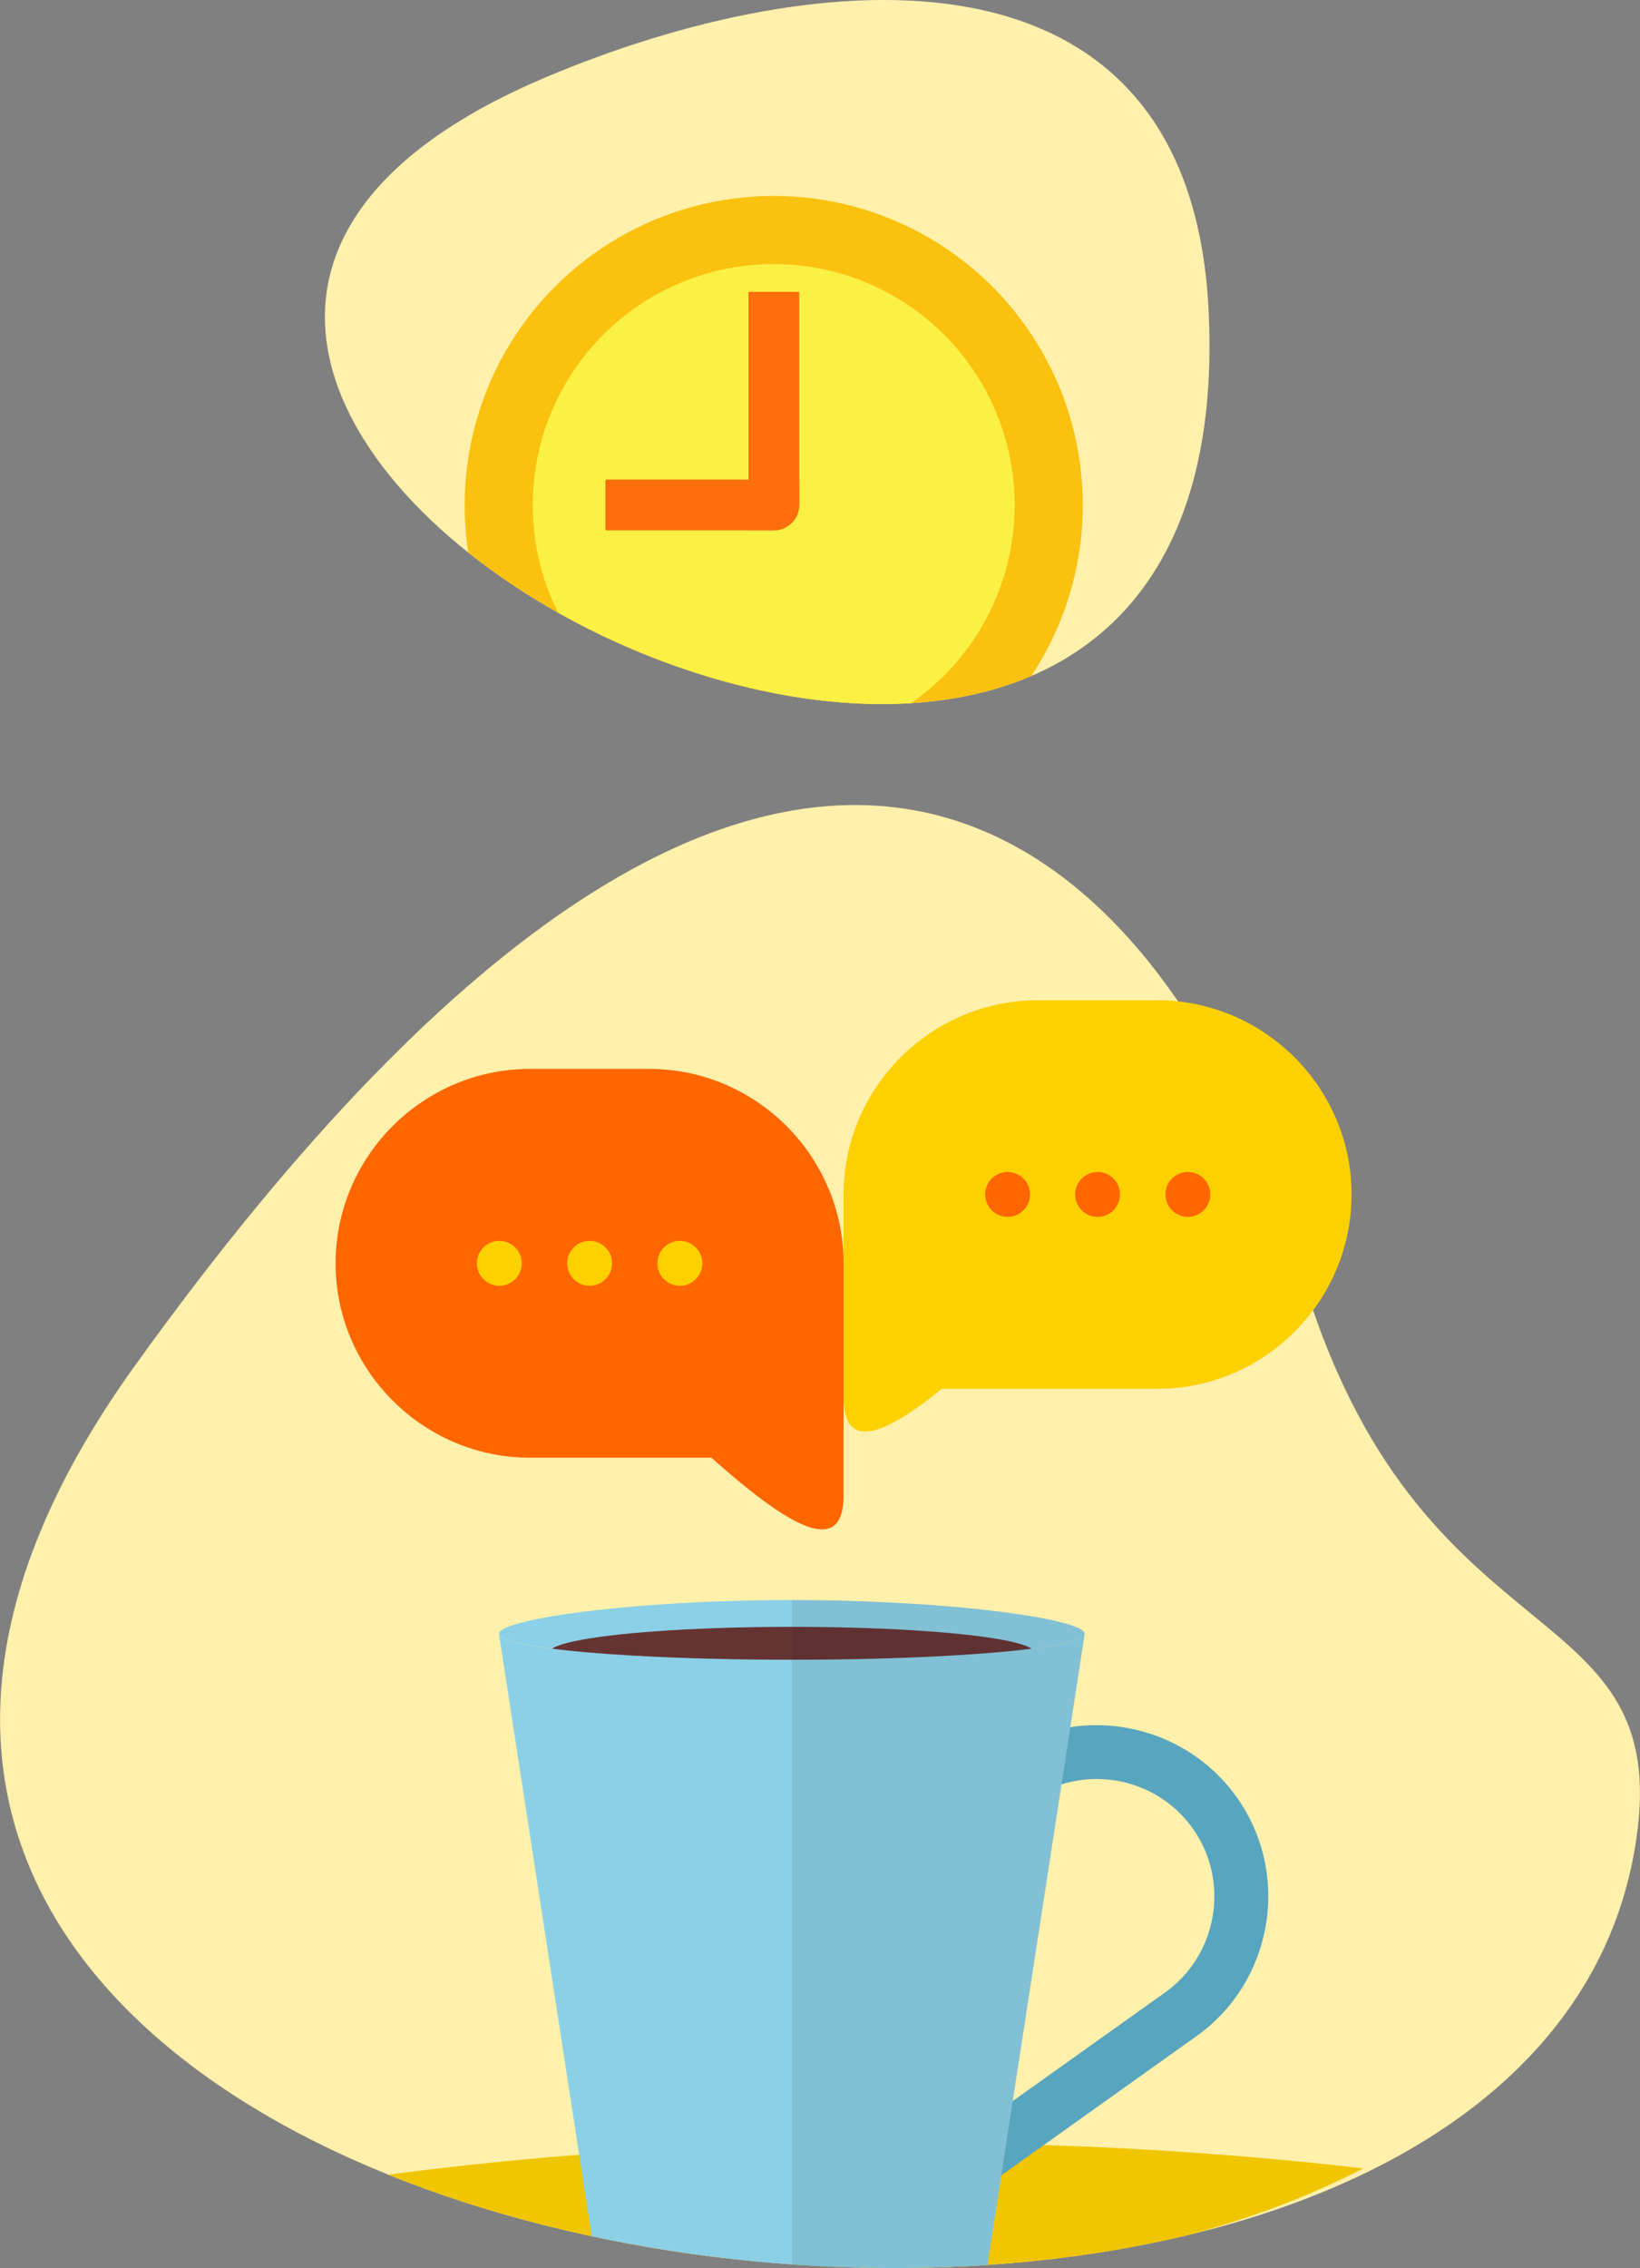
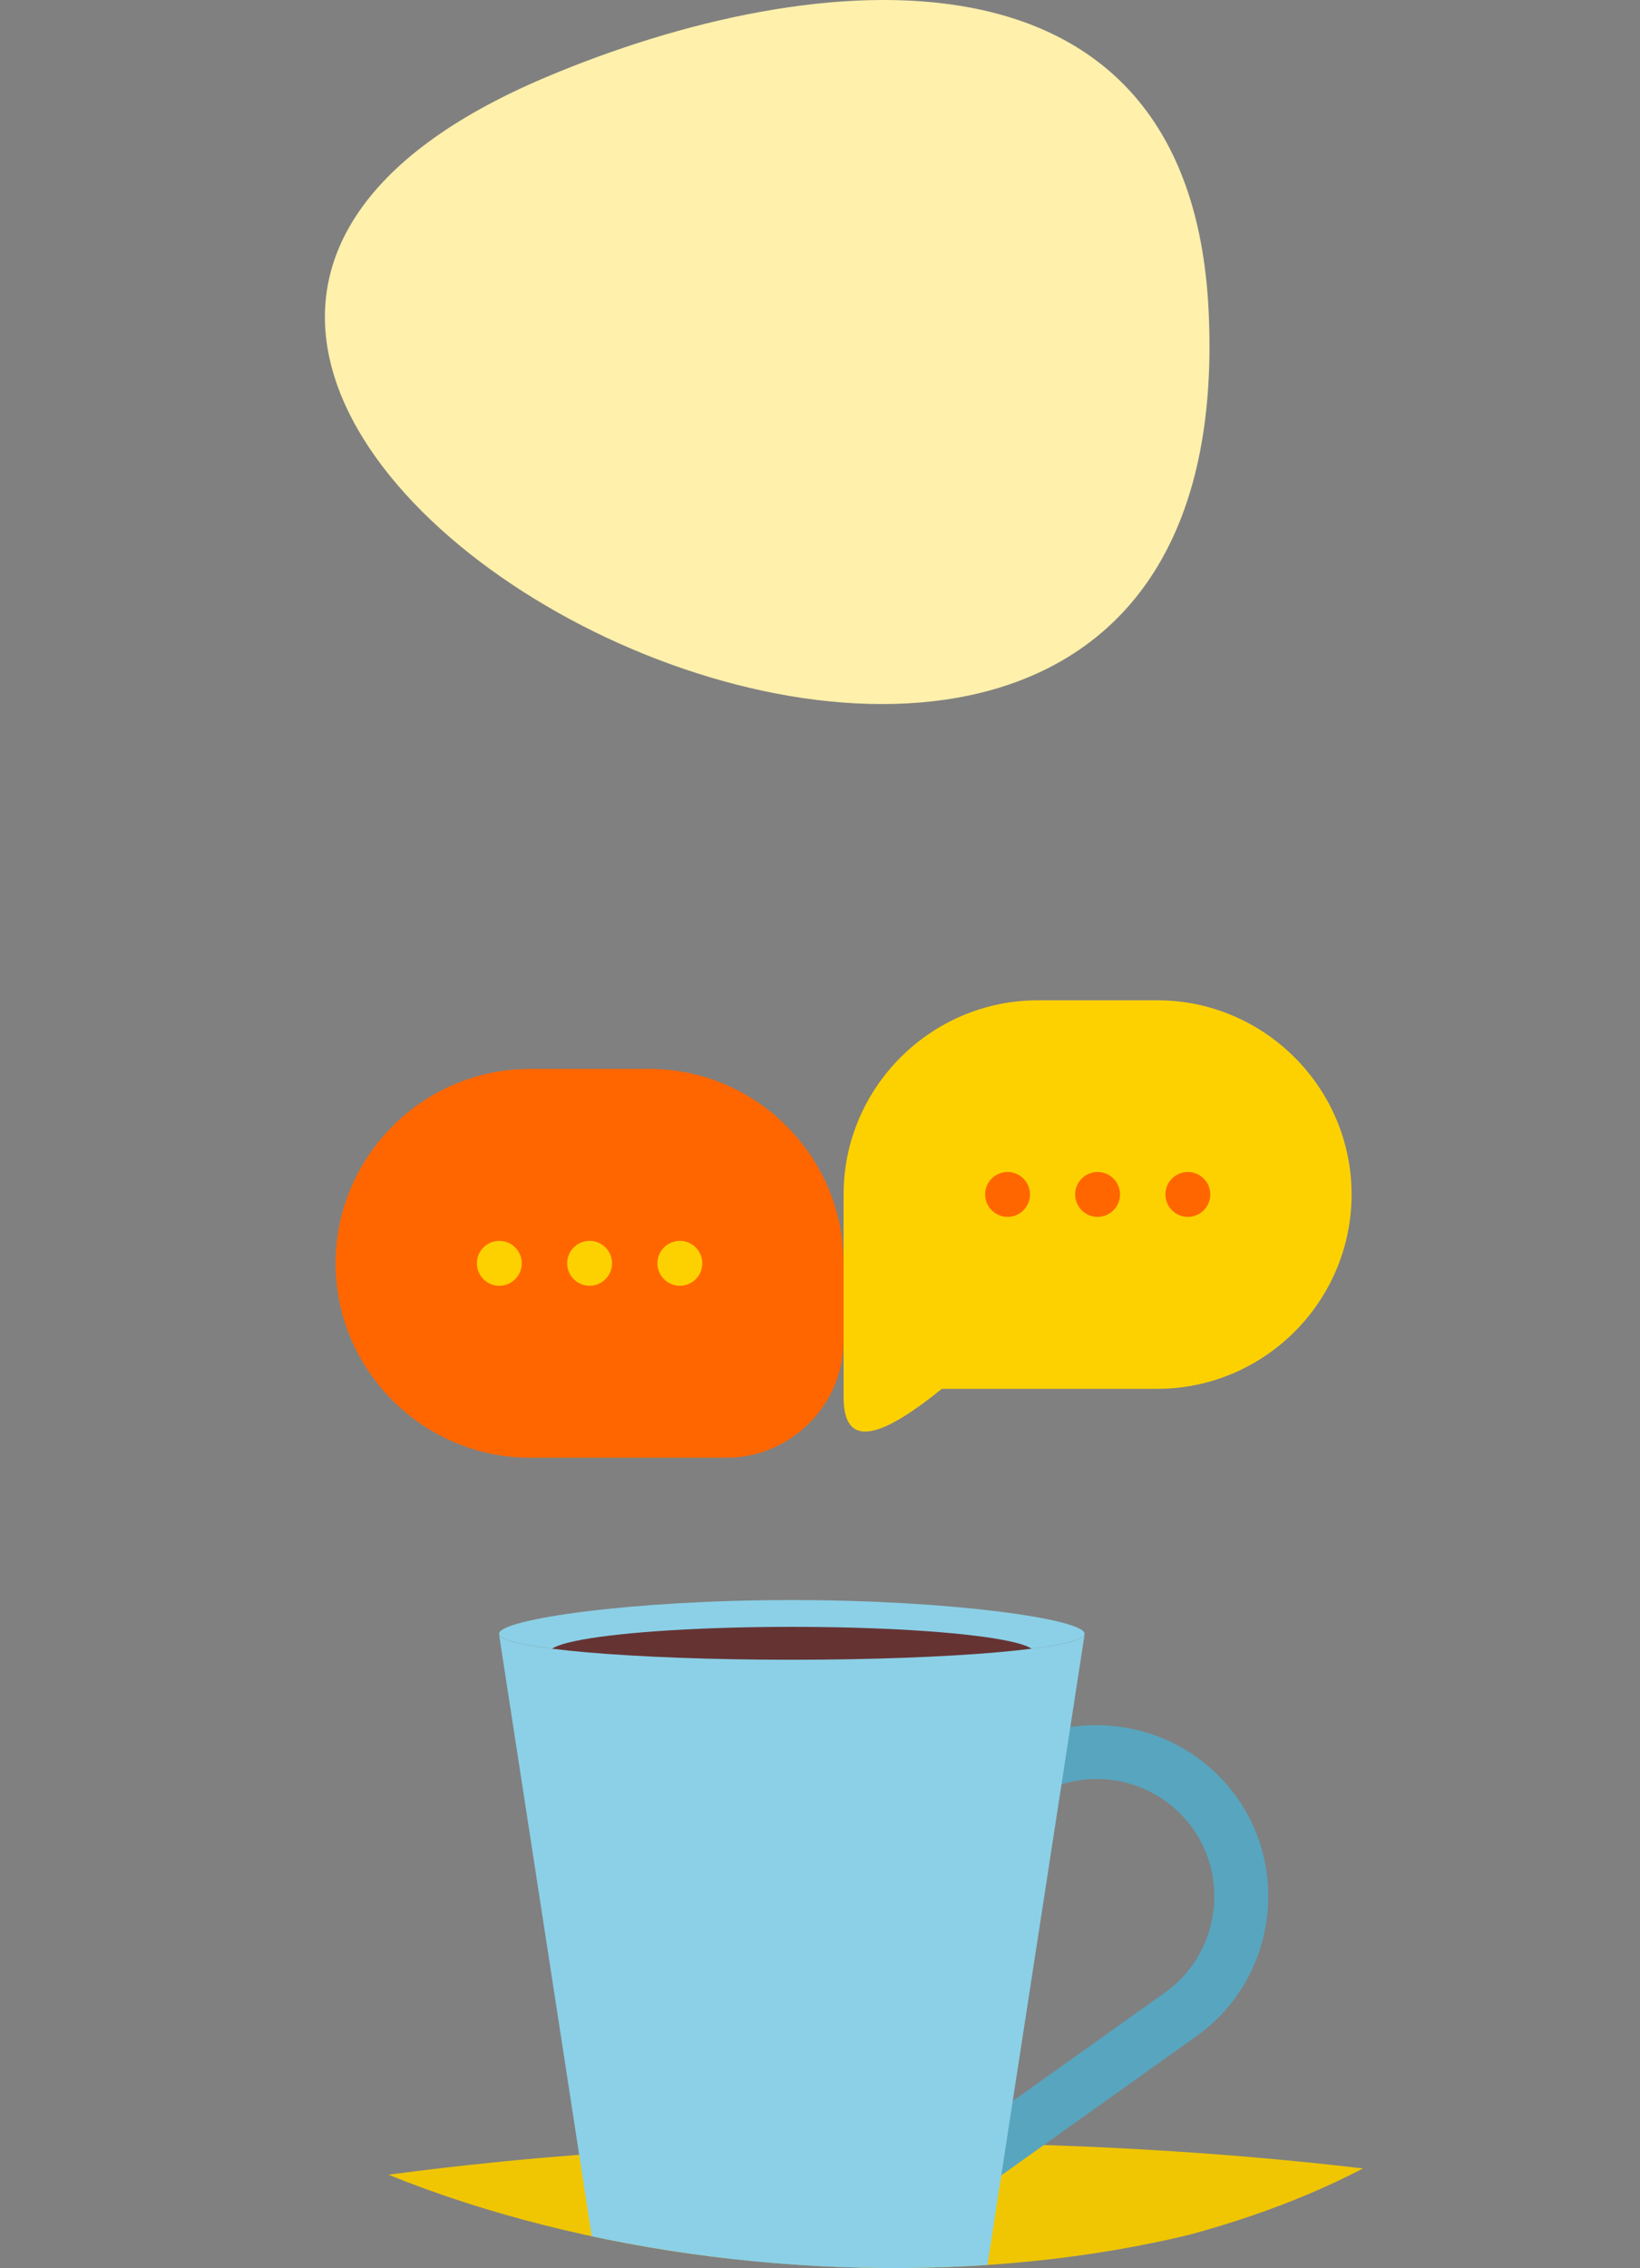
<svg xmlns="http://www.w3.org/2000/svg" xml:space="preserve" width="6.431in" height="8.891in" version="1.1" style="shape-rendering:geometricPrecision; text-rendering:geometricPrecision; image-rendering:optimizeQuality; fill-rule:evenodd; clip-rule:evenodd" viewBox="0 0 6431 8891">
  <rect x="0" y="0" width="6431" height="8891" fill="#808080" stroke="none" />
  <defs>
    <style type="text/css">
   
    .fil4 {fill:none}
    .fil6 {fill:#58A5BF}
    .fil8 {fill:#663333}
    .fil7 {fill:#8BD0E7}
    .fil5 {fill:#F0C602}
    .fil1 {fill:#FAC10F}
    .fil2 {fill:#FBF044}
    .fil10 {fill:#FDD100}
    .fil11 {fill:#FF6600}
    .fil3 {fill:#FF6E0D}
    .fil0 {fill:#FFF0AB}
    .fil9 {fill:#222222;fill-opacity:0.09}
   
  </style>
    <clipPath id="id0">
-       <path d="M4739 1211c173,3381 -5599,359 -2599,-908 1062,-449 2523,-580 2599,908z" />
-     </clipPath>
+       </clipPath>
    <clipPath id="id1">
      <path d="M6409 7256c184,-1047 -848,-691 -1311,-2281 -478,-1640 -1950,-3268 -4571,381 -2622,3650 5372,4794 5882,1900z" />
    </clipPath>
  </defs>
  <g id="Layer_x0020_1">
    <g id="_1522254347824">
      <path class="fil0" d="M4739 1211c173,3381 -5599,359 -2599,-908 1062,-449 2523,-580 2599,908z" />
      <g style="clip-path:url(#id0)">
        <g>
          <g>
            <circle class="fil1" cx="3034" cy="1980" r="1212" />
            <circle class="fil2" cx="3034" cy="1980" r="945" />
            <path class="fil3" d="M3134 1144l-199 0 0 935 99 0c55,0 100,-45 100,-99l0 -836z" />
            <path class="fil3" d="M2374 1885l0 190c0,2 2,4 5,4l655 0c55,0 100,-45 100,-99l0 -95c0,-3 -2,-5 -5,-5l-750 0c-3,0 -5,2 -5,5z" />
          </g>
        </g>
      </g>
      <path class="fil4" d="M4739 1211c173,3381 -5599,359 -2599,-908 1062,-449 2523,-580 2599,908z" />
-       <path class="fil0" d="M6409 7256c184,-1047 -848,-691 -1311,-2281 -478,-1640 -1950,-3268 -4571,381 -2622,3650 5372,4794 5882,1900z" />
      <g style="clip-path:url(#id1)">
        <g>
          <path id="1" class="fil5" d="M1156 8580c1316,478 3099,488 4189,-80 -551,-65 -1165,-101 -1812,-101 -878,0 -1694,66 -2377,181z" />
          <path class="fil6" d="M2606 8641c215,302 637,373 939,158l1146 -817c302,-214 373,-637 158,-938 -215,-301 -637,-372 -938,-158l-1147 817c-301,215 -372,637 -158,938zm816 -14c-207,147 -496,98 -643,-108 -148,-207 -99,-497 108,-644l1146 -816c207,-148 497,-99 644,108 147,206 98,496 -108,643l-1147 817z" />
          <path class="fil7" d="M3105 6506c-634,0 -1148,-46 -1148,-102 0,-56 514,-132 1148,-132 634,0 1148,76 1148,132 0,56 -514,102 -1148,102z" />
          <ellipse class="fil8" cx="3105" cy="6478" rx="951" ry="101" />
          <path class="fil7" d="M3870 8893l383 -2486c-17,55 -524,99 -1148,99 -624,0 -1131,-44 -1148,-99l383 2486c0,55 342,101 765,101 422,0 765,-46 765,-101z" />
-           <path class="fil9" d="M3105 6579l0 2212 0 203c422,0 765,-46 765,-101l80 -518 30 -197 165 -1070 30 -196 78 -505 0 0 0 0c0,-1 0,-2 0,-3 0,-56 -514,-132 -1148,-132l0 105 0 129 0 73zm1148 -172l0 0" />
        </g>
      </g>
-       <path class="fil4" d="M6409 7256c184,-1047 -848,-691 -1311,-2281 -478,-1640 -1950,-3268 -4571,381 -2622,3650 5372,4794 5882,1900z" />
      <g>
        <path class="fil10" d="M4070 3921l468 0c419,0 762,342 762,761l0 0c0,420 -343,762 -762,762l-859 0c-204,0 -371,-167 -371,-371l0 -391c0,-419 343,-761 762,-761z" />
        <g>
          <circle class="fil11" cx="3951" cy="4682" r="88" />
          <circle class="fil11" cx="4304" cy="4682" r="88" />
          <circle class="fil11" cx="4658" cy="4682" r="88" />
        </g>
        <path class="fil10" d="M4292 4909l-984 -225 0 793c0,444 689,-334 984,-568z" />
        <path class="fil11" d="M2078 4190l468 0c419,0 762,343 762,762l0 303c0,252 -207,459 -459,459l-771 0c-419,0 -762,-343 -762,-762l0 0c0,-419 343,-762 762,-762z" />
-         <path class="fil11" d="M2324 5293l984 -292 0 860c0,443 -689,-335 -984,-568z" />
        <g>
          <circle class="fil10" cx="1958" cy="4952" r="88" />
          <circle class="fil10" cx="2312" cy="4952" r="88" />
          <circle class="fil10" cx="2666" cy="4952" r="88" />
        </g>
      </g>
    </g>
  </g>
</svg>